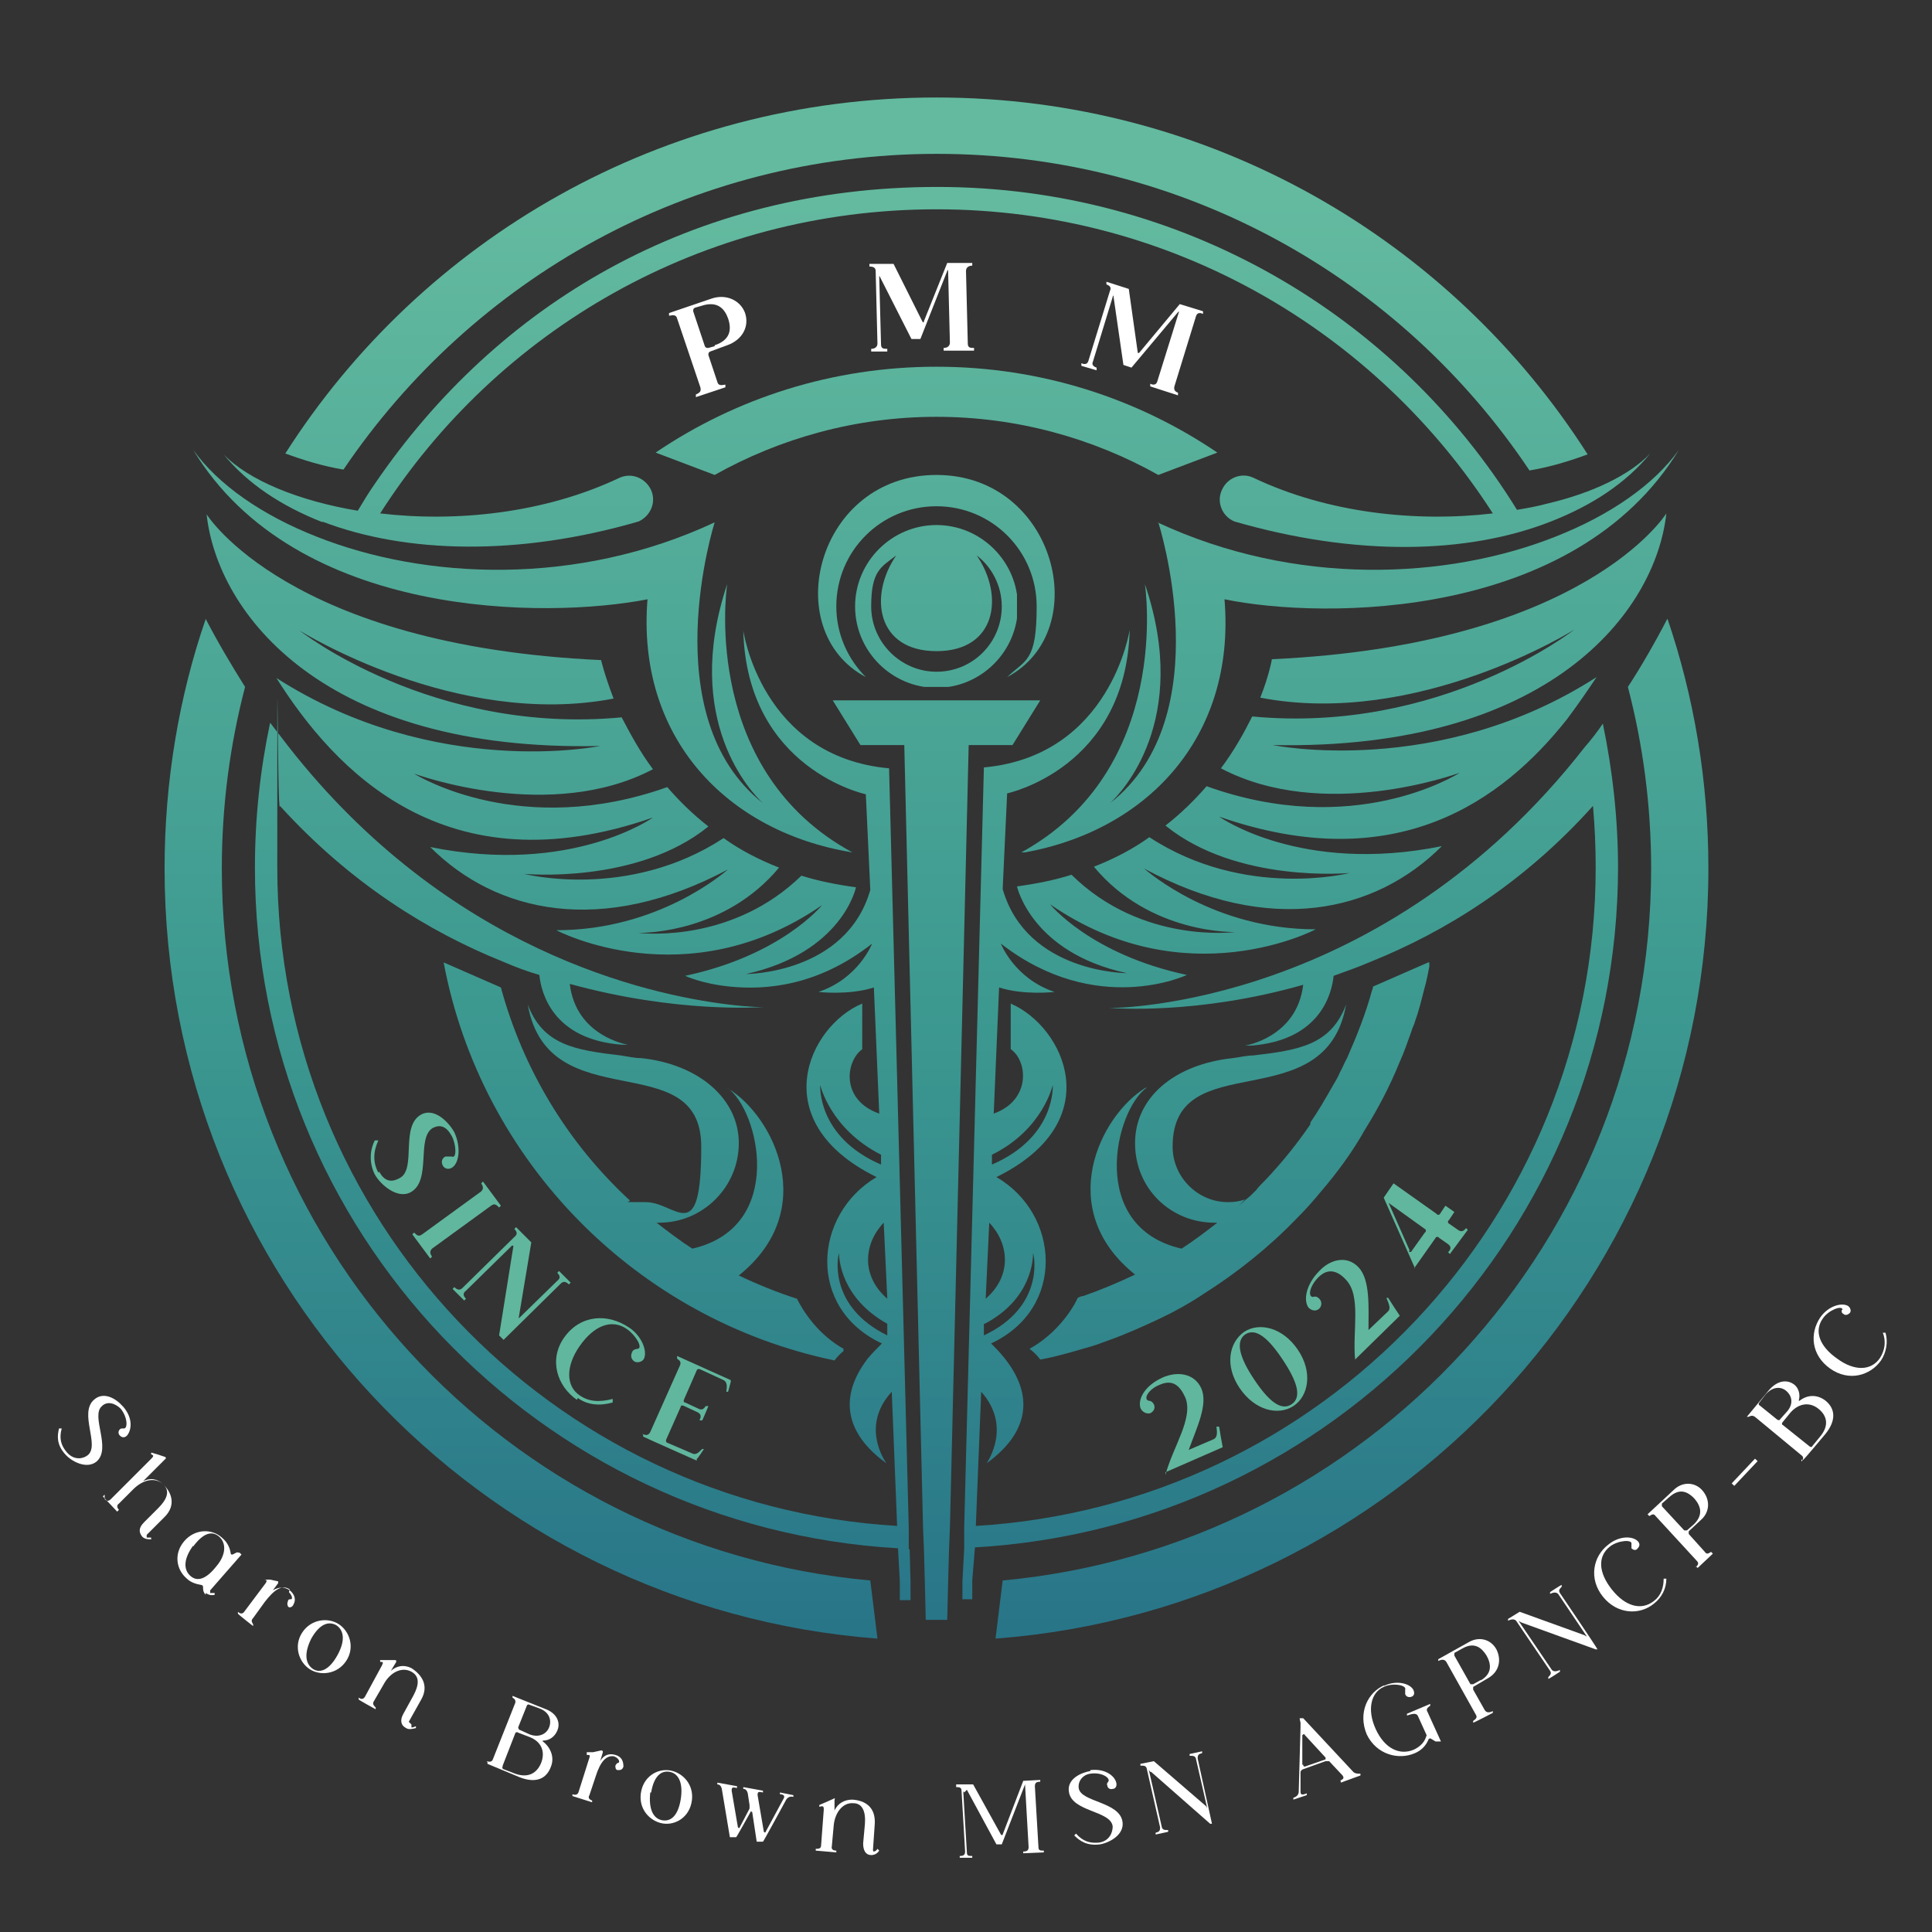
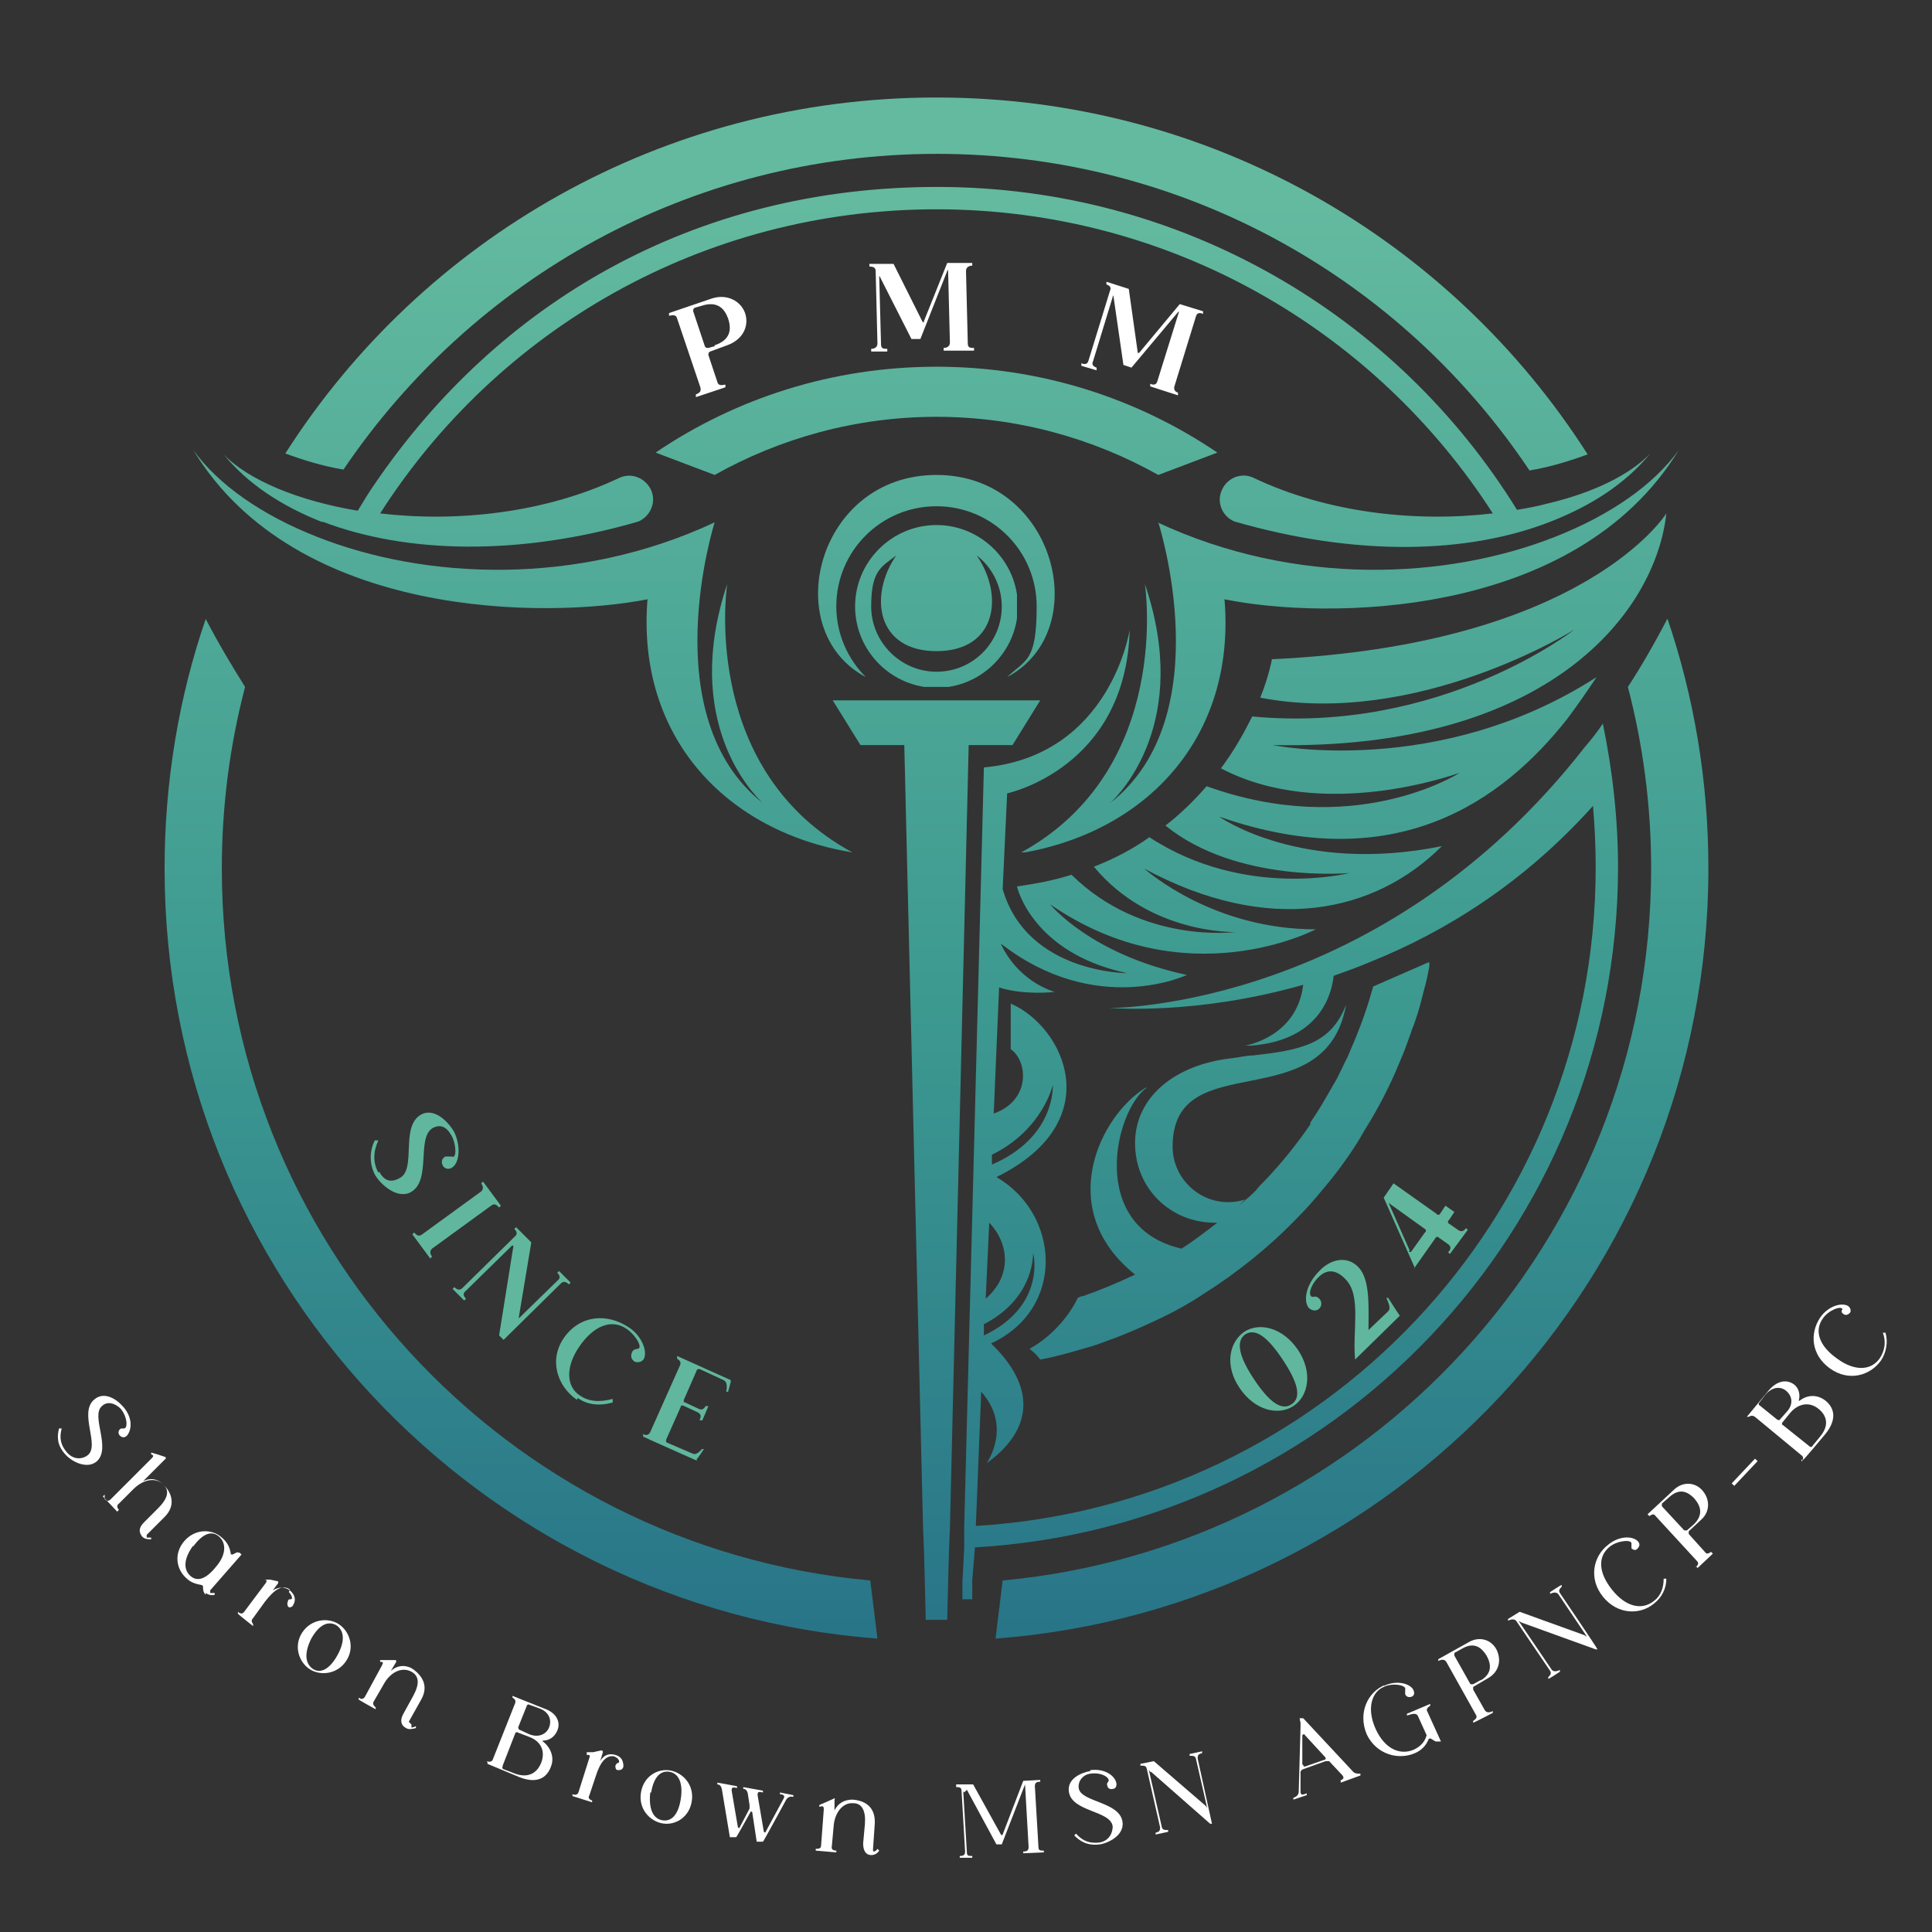
<svg xmlns="http://www.w3.org/2000/svg" xmlns:xlink="http://www.w3.org/1999/xlink" viewBox="0 0 216 216">
  <rect x="0" y="0" width="216" height="216" fill="#333333" stroke="none" />
  <defs>
    <style>      .cls-1 {        fill: none;      }      .cls-2 {        fill: #60b79d;      }      .cls-3 {        fill: url(#linear-gradient-8);      }      .cls-4 {        fill: url(#linear-gradient-7);      }      .cls-5 {        fill: url(#linear-gradient-5);      }      .cls-6 {        fill: url(#linear-gradient-6);      }      .cls-7 {        fill: url(#linear-gradient-9);      }      .cls-8 {        fill: url(#linear-gradient-4);      }      .cls-9 {        fill: url(#linear-gradient-3);      }      .cls-10 {        fill: url(#linear-gradient-2);      }      .cls-11 {        fill: url(#linear-gradient);      }      .cls-12 {        clip-path: url(#clippath-11);      }      .cls-13 {        clip-path: url(#clippath-10);      }      .cls-14 {        clip-path: url(#clippath-13);      }      .cls-15 {        clip-path: url(#clippath-12);      }      .cls-16 {        clip-path: url(#clippath-1);      }      .cls-17 {        clip-path: url(#clippath-3);      }      .cls-18 {        clip-path: url(#clippath-4);      }      .cls-19 {        clip-path: url(#clippath-2);      }      .cls-20 {        clip-path: url(#clippath-7);      }      .cls-21 {        clip-path: url(#clippath-6);      }      .cls-22 {        clip-path: url(#clippath-9);      }      .cls-23 {        clip-path: url(#clippath-8);      }      .cls-24 {        clip-path: url(#clippath-5);      }      .cls-25 {        fill: #fff;      }      .cls-26 {        fill: url(#linear-gradient-10);      }      .cls-27 {        fill: url(#linear-gradient-11);      }      .cls-28 {        fill: url(#linear-gradient-12);      }      .cls-29 {        fill: url(#linear-gradient-13);      }      .cls-30 {        fill: url(#linear-gradient-14);      }      .cls-31 {        clip-path: url(#clippath);      }    </style>
    <clipPath id="clippath">
-       <path class="cls-1" d="M93.8,140.1c0,.6.2,5,5.4,7.9v1.3c-6.5-3.2-5.6-8.6-5.4-9.2ZM98.8,136.7l.4,8.5c-3-2.6-2.6-6.2-.4-8.5ZM91.7,121.3s1.1,4.9,6.8,7.8v1.1c-7.2-3.1-6.8-8.9-6.8-8.9ZM101.6,173.2v-2.4c0,0-2.2-84.9-2.2-84.9-14.3-1.3-16.3-15.4-16.3-15.4.4,15.5,13.7,18.3,13.7,18.3l.3,6.4.2,4.3c-2.7,9.4-13.9,9.4-13.9,9.4,10.8-2.4,12.3-9.7,12.3-9.7-2.2-.3-4.2-.7-6.1-1.3-7.6,7.4-17.3,6.5-18.2,6.4.9,0,9.7-.1,15.7-7.3-2.3-.9-4.4-2-6.2-3.3-10.7,7-22.3,4-22.3,4,0,0,12.6,1.2,20.6-5.3-1.8-1.4-3.3-2.9-4.6-4.4-16.3,5.8-27.8-1.2-28.3-1.5.6.2,15.3,5.5,26.7-.5-1.5-2-2.6-4.1-3.5-5.8-21.2,2-36-9.7-36-9.7,0,0,17.5,11,35.1,7.6-1-2.6-1.4-4.3-1.4-4.3-35-1.6-44.1-16.3-44.1-16.3,1.2,11.1,13.1,26.6,44,25.9,0,0-18.4,3.8-36.2-7.6,6.5,10.3,18.9,23.7,42.1,15.6,0,0-9.1,6.5-24.9,3.3,7.4,7.4,19.2,10,33.3,2.5-.5.4-7.8,6.8-19.2,6.8,0,0,14.5,7.7,29.7-2.8,0,0-4.5,5.6-15.3,7.9,0,0,1.9.9,5,1.2,3.9.4,9.8,0,15.9-4.8,0,0-1.5,3.9-6,5.4,0,0,3.4.4,6.2-.5l.6,14.1c-4.3-1.5-3.8-5.8-1.9-7.2v-5.1c-6,2.5-11,13.2,1.6,19.4-7.1,4.2-7.8,14.7.6,18.6-.6.6-1.1,1.1-1.6,1.7-3.2,4.2-2.6,8.3,2.1,11.7-.2-.3-2.9-4.2.6-8l.6,15c-38.7-2.3-69.3-34.4-69.3-73.6s0-4.7.3-6.9c7.9,8.7,16.7,14.1,24.9,17.4,1.4.6,2.7,1.1,4.1,1.5.2,2,1.5,7.2,9.2,7.8.2,0,.5,0,.7,0,0,0-5.8-.9-6.5-6.8,12,3.3,21.2,2.6,21.7,2.6-.2,0-1.6,0-4-.3-9-1.1-31.3-6-49.2-28.9-.7-.9-1.3-1.7-2-2.6-1.1,5.2-1.7,10.6-1.7,16.2,0,40.6,31.8,73.8,71.9,76.1l.2,3.7v2.1h1.2v-2c0,0-.1-3.7-.1-3.7Z" />
-     </clipPath>
+       </clipPath>
    <linearGradient id="linear-gradient" x1="-232.2" y1="325.6" x2="-232.2" y2="426" gradientTransform="translate(469.3 -563.7) scale(1.8)" gradientUnits="userSpaceOnUse">
      <stop offset="0" stop-color="#63ba9f" />
      <stop offset=".5" stop-color="#3c9990" />
      <stop offset="1" stop-color="#226a86" />
    </linearGradient>
    <clipPath id="clippath-1">
      <path class="cls-1" d="M186.4,69.2c-1.4,2.7-2.9,5.3-4.4,7.6,1.7,6.5,2.6,13.3,2.6,20.3,0,41.6-31.8,75.8-72.5,79.6l-.8,6.5c44.6-3.4,79.7-40.6,79.7-86.1,0-9.8-1.6-19.2-4.6-28Z" />
    </clipPath>
    <linearGradient id="linear-gradient-2" x1="-181.5" y1="325.6" x2="-181.5" y2="426" xlink:href="#linear-gradient" />
    <clipPath id="clippath-2">
      <path class="cls-1" d="M110.1,148c5.3-2.8,5.4-7.3,5.4-7.9.2.6,1.1,6.1-5.5,9.2v-1.3ZM110.6,136.7c2.2,2.3,2.6,5.9-.4,8.5l.4-8.5ZM110.9,129.1c5.7-2.8,6.8-7.8,6.8-7.8,0,0,.4,5.8-6.8,8.9v-1.1ZM180.9,97.1c0-5.5-.6-10.9-1.7-16.2-.6.9-1.3,1.8-2,2.6-22.6,29-52.3,29.2-53.2,29.2.5,0,9.8.8,21.7-2.6-.7,5.9-6.5,6.8-6.5,6.8.2,0,.5,0,.7,0,7.7-.6,9-5.8,9.2-7.8,1.4-.5,2.8-1,4.2-1.6h0c8.2-3.3,17-8.7,24.8-17.4.2,2.3.3,4.6.3,6.9,0,39.3-30.7,71.3-69.3,73.6l.6-15c3.4,3.8.8,7.7.6,8,5.4-3.9,5.4-8.7.5-13.4,8.4-3.9,7.7-14.5.6-18.6,12.6-6.2,7.6-16.8,1.6-19.4v5.1c1.9,1.3,2.3,5.7-1.9,7.2l.6-14.1c2.8.9,6.2.5,6.2.5-4.5-1.5-6-5.4-6-5.4,10.7,8.3,20.8,3.5,20.8,3.5-10.8-2.3-15.3-7.9-15.3-7.9,15.2,10.5,29.7,2.8,29.7,2.8-11.4,0-18.7-6.4-19.2-6.8,14.1,7.6,25.9,4.9,33.3-2.5-15.8,3.2-24.9-3.3-24.9-3.3,19.8,6.9,31.7-1.8,38.9-10.9,1.2-1.6,2.3-3.2,3.3-4.7-17.7,11.4-36.2,7.6-36.2,7.6,30.9.6,42.8-14.9,44-25.9,0,0-9.1,14.7-44.1,16.3,0,0-.3,1.8-1.3,4.3,17.6,3.4,35.1-7.6,35.1-7.6,0,0-14.9,11.7-36,9.7-.9,1.8-2,3.8-3.5,5.8,11.4,6,26.1.7,26.7.5-.5.3-11.9,7.4-28.3,1.5-1.3,1.5-2.8,3-4.6,4.4,8,6.5,20.6,5.3,20.6,5.3,0,0-11.7,3-22.4-4-1.8,1.3-3.9,2.4-6.2,3.3,6.3,7.6,15.8,7.3,15.8,7.3,0,0-10.4,1.4-18.3-6.4-1.9.6-3.9,1-6.1,1.3,0,0,1.6,7.4,12.3,9.7,0,0-11.2,0-13.9-9.4l.2-4.3.3-6.4s13.3-2.8,13.7-18.3c0,0-2.1,14.1-16.3,15.4l-2.2,84.9v2.4c0,0-.2,3.7-.2,3.7v2c0,0,1.1,0,1.1,0v-2.1c0,0,.3-3.7.3-3.7,40.1-2.3,71.9-35.5,71.9-76.1Z" />
    </clipPath>
    <linearGradient id="linear-gradient-3" x1="-183.9" x2="-183.9" y2="426" xlink:href="#linear-gradient" />
    <clipPath id="clippath-3">
      <path class="cls-1" d="M129.5,58.4s7,21.7-5.4,31.4c1.2-1.1,9.1-9.2,3.9-24.5,0,0,3.2,20.8-14,30.1,14.1-2.3,24.2-12.9,22.9-28.4,11.2,2.3,39.2,2.3,50.8-16.7-2.8,3.9-7.7,7.3-13.8,9.7-12.1,4.8-29.1,5.6-44.5-1.6Z" />
    </clipPath>
    <linearGradient id="linear-gradient-4" x1="-181.7" y1="325.6" x2="-181.7" y2="426" xlink:href="#linear-gradient" />
    <clipPath id="clippath-4">
      <path class="cls-1" d="M104.7,17.2c27.7,0,52,14,66.3,35.4,2.4-.4,4.6-1.1,6.5-1.8-15.3-24-42.2-39.9-72.8-39.9S47.2,26.7,31.9,50.7c1.9.7,4.1,1.4,6.5,1.8,14.4-21.3,38.7-35.3,66.4-35.3Z" />
    </clipPath>
    <linearGradient id="linear-gradient-5" x1="-208.1" x2="-208.1" y2="426" xlink:href="#linear-gradient" />
    <clipPath id="clippath-5">
      <path class="cls-1" d="M136.1,50.6c-9-6.1-19.8-9.6-31.4-9.6s-22.4,3.5-31.4,9.6l6.6,2.5c7.3-4.1,15.8-6.5,24.8-6.5s17.5,2.4,24.8,6.5l6.6-2.5Z" />
    </clipPath>
    <linearGradient id="linear-gradient-6" x1="-208.1" y1="325.6" x2="-208.1" y2="426" xlink:href="#linear-gradient" />
    <clipPath id="clippath-6">
      <path class="cls-1" d="M128.1,121.6c-5.1,3.1-10.3,13.6-1.2,20.9,0,0,0,0,0,0-1.9.9-3.8,1.7-5.8,2.4-.2,0-.4.1-.6.2-.7,1.5-2.5,4.1-5.4,5.7,0,0,.7.5,1.2,1.2,1.7-.3,3.4-.8,5.1-1.3.8-.2,1.6-.5,2.4-.8,2-.7,4-1.6,5.9-2.5,1.7-.8,3.3-1.7,4.8-2.7,3.8-2.4,7.3-5.2,10.4-8.4,1-1,1.9-2,2.8-3.1,1.8-2.1,3.5-4.4,4.9-6.9,1.5-2.4,2.8-4.9,3.9-7.6.5-1.1.9-2.3,1.3-3.4.1-.4.3-.7.4-1.1.4-1.1.7-2.3,1-3.5.3-1,.5-2.1.7-3.2l-6.4,2.8h0c0,.1,0,.2-.1.4-.7,2.6-1.7,5.1-2.8,7.6-.3.5-.5,1.1-.8,1.6-.2.5-.5,1-.8,1.5-.8,1.4-1.6,2.8-2.5,4.1,0,0,0,0,0,.2-1.5,2.2-3.2,4.3-5,6.2-.4.4-.8.8-1.1,1.2-.4.4-.7.7-1.1,1-.3.3-.6.5-.9.8.3-.3.5-.5.8-.8-.6.2-1.2.3-1.9.3-3.4,0-6.2-2.8-6.2-6.2,0-11.5,17.1-2.9,19.4-15.9-1.7,4.5-5.2,5.1-10.4,5.7-.7,0-1.5.2-2.3.3-6.5.7-10.9,4.4-10.9,9.5s4,8.9,8.9,8.9.2,0,.3,0c-1.3,1-2.6,2-4,2.9-10.5-2.4-7.5-15.4-3.9-18Z" />
    </clipPath>
    <linearGradient id="linear-gradient-7" x1="-189.4" y1="325.6" x2="-189.4" y2="426" xlink:href="#linear-gradient" />
    <clipPath id="clippath-7">
      <polygon class="cls-1" points="96.2 83.3 101.1 83.3 103.2 170.9 103.3 173.3 103.4 177 103.5 181.1 105.9 181.1 106 177 106.1 173.3 106.2 170.9 108.3 83.3 113.2 83.3 116.3 78.3 93.1 78.3 96.2 83.3" />
    </clipPath>
    <linearGradient id="linear-gradient-8" x1="-208.1" x2="-208.1" y2="426" xlink:href="#linear-gradient" />
    <clipPath id="clippath-8">
      <path class="cls-1" d="M104.7,53.1c-13.4,0-17.7,17.4-7.9,22.6-2-2-3.3-4.8-3.3-7.9,0-6.2,5-11.2,11.2-11.2s11.2,5,11.2,11.2-1.2,5.9-3.3,7.9c9.8-5.2,5.4-22.6-7.9-22.6Z" />
    </clipPath>
    <linearGradient id="linear-gradient-9" x1="-208.1" y1="325.6" x2="-208.1" y2="426" xlink:href="#linear-gradient" />
    <clipPath id="clippath-9">
      <path class="cls-1" d="M104.7,75.1c-4,0-7.3-3.3-7.3-7.3s1.1-4.4,2.8-5.7c-3.1,4.5-2.2,10.7,4.5,10.7s7.6-6.2,4.5-10.7c1.7,1.3,2.8,3.4,2.8,5.7,0,4-3.2,7.3-7.3,7.3ZM104.7,58.7c-5,0-9.1,4.1-9.1,9.1s4.1,9.1,9.1,9.1,9.1-4.1,9.1-9.1-4.1-9.1-9.1-9.1Z" />
    </clipPath>
    <linearGradient id="linear-gradient-10" x1="-208.1" y1="325.6" x2="-208.1" y2="426" xlink:href="#linear-gradient" />
    <clipPath id="clippath-10">
      <path class="cls-1" d="M24.8,97.1c0-7,.9-13.8,2.6-20.3-1.5-2.4-3-4.9-4.4-7.6-3,8.7-4.6,18.2-4.6,27.9,0,45.5,35.1,82.7,79.7,86.1l-.8-6.5c-40.7-3.7-72.5-37.9-72.5-79.6Z" />
    </clipPath>
    <linearGradient id="linear-gradient-11" x1="-234.6" y1="325.6" x2="-234.6" y2="426" xlink:href="#linear-gradient" />
    <clipPath id="clippath-11">
      <path class="cls-1" d="M72.4,66.9c-1.3,15.5,8.8,26.1,22.9,28.4-16.6-9-14.2-28.7-14-30-5.1,15.3,2.8,23.4,4,24.5-12.3-9.7-5.4-31.4-5.4-31.4-15.4,7.2-32.4,6.4-44.5,1.6-6.1-2.4-11-5.8-13.8-9.7,11.5,19,39.6,18.9,50.8,16.7Z" />
    </clipPath>
    <linearGradient id="linear-gradient-12" x1="-234.4" y1="325.6" x2="-234.4" y2="426" xlink:href="#linear-gradient" />
    <clipPath id="clippath-12">
      <path class="cls-1" d="M81.3,121.6c3.6,2.5,6.6,15.6-3.9,18-1.4-.9-2.7-1.9-4-2.9,0,0,.2,0,.3,0,4.9,0,8.9-4,8.9-8.9s-4.4-8.8-10.9-9.5c-.8,0-1.6-.2-2.3-.3-5.2-.6-8.7-1.2-10.4-5.7,2.3,13,19.4,4.4,19.4,15.9s-2.8,6.2-6.2,6.2-1.3,0-1.9-.3c-6.8-6.3-11.8-14.5-14.3-23.7l-6.4-2.8c4.2,22.3,21.6,39.9,43.7,44.5.5-.7,1.2-1.2,1.2-1.2-3-1.6-4.7-4.3-5.4-5.7-2.2-.7-4.4-1.6-6.5-2.6,9.1-7.3,3.9-17.8-1.2-20.9Z" />
    </clipPath>
    <linearGradient id="linear-gradient-13" x1="-226.7" x2="-226.7" y2="426" xlink:href="#linear-gradient" />
    <clipPath id="clippath-13">
      <path class="cls-1" d="M36,58.3c9.4,3.6,22,3.9,35.4,0,1.3-.6,2-2.1,1.4-3.5-.6-1.3-2.1-2-3.5-1.4-8.4,4-18.3,5-26.8,4,13.1-20.5,36-34,62.2-34s49.1,13.6,62.2,34c-8.5,1-18.4,0-26.8-4-1.3-.6-2.9,0-3.5,1.4-.6,1.3,0,2.9,1.4,3.5,13.5,3.9,26,3.7,35.4,0,4.6-1.8,8.4-4.3,11.1-7.6-2.3,2.4-6.4,4.4-11.5,5.6-1.1.3-2.2.5-3.4.7-13.4-21.7-37.4-36.1-64.8-36.1s-49.2,13.1-62.9,33.2c-.7,1-1.3,2-1.9,3-6.6-1.1-12.2-3.4-15-6.3,2.7,3.3,6.5,5.8,11.1,7.6Z" />
    </clipPath>
    <linearGradient id="linear-gradient-14" x1="-208.1" x2="-208.1" y2="426" xlink:href="#linear-gradient" />
  </defs>
  <g>
    <g id="Layer_1">
      <g class="cls-31">
        <rect class="cls-11" x="23" y="57.4" width="78.8" height="121.6" />
      </g>
      <g class="cls-16">
        <rect class="cls-10" x="111.3" y="69.2" width="79.7" height="114" />
      </g>
      <g class="cls-19">
        <rect class="cls-9" x="107.6" y="57.4" width="78.8" height="121.6" />
      </g>
      <g class="cls-17">
        <rect class="cls-8" x="114.1" y="50.3" width="73.7" height="45" />
      </g>
      <g class="cls-18">
        <rect class="cls-5" x="31.9" y="10.8" width="145.6" height="41.8" />
      </g>
      <g class="cls-24">
        <rect class="cls-6" x="73.3" y="41" width="62.8" height="12.1" />
      </g>
      <g class="cls-21">
        <rect class="cls-4" x="115" y="107.6" width="44.8" height="44.5" />
      </g>
      <g class="cls-20">
        <rect class="cls-3" x="93.1" y="78.3" width="23.2" height="102.8" />
      </g>
      <g class="cls-23">
        <rect class="cls-7" x="87" y="53.1" width="35.4" height="22.6" />
      </g>
      <g class="cls-22">
        <rect class="cls-26" x="95.6" y="58.7" width="18.1" height="18.1" />
      </g>
      <g class="cls-13">
        <rect class="cls-27" x="18.4" y="69.2" width="79.7" height="114" />
      </g>
      <g class="cls-12">
        <rect class="cls-28" x="21.6" y="50.3" width="73.7" height="45" />
      </g>
      <g class="cls-15">
-         <rect class="cls-29" x="49.5" y="107.6" width="44.8" height="44.5" />
-       </g>
+         </g>
      <g class="cls-14">
        <rect class="cls-30" x="24.9" y="20.9" width="159.6" height="41.3" />
      </g>
      <path class="cls-25" d="M13.7,157.2c-.7-.8-2.1-1.7-3.2-.7-1.7,1.5.7,5.1-.7,6.2-.5.4-1.5.6-2.3-.3-.7-.8-.9-1.6-.6-2.7h-.3c-.2.8-.3,1.8.7,2.9.7.8,2.4,1.7,3.5.8,1.7-1.5-.7-5.1.6-6.2.6-.6,1.5-.3,2.1.3.8,1,.8,2.3.3,2.2-.2,0-.3,0-.4.1-.2.2-.2.5,0,.7.2.2.5.3.8,0,.5-.6.7-1.9-.4-3.2Z" />
      <path class="cls-25" d="M11.7,167.1l-.2.2,1.6,1.7.2-.2c-.2-.2-.3-.5,0-.7l1.6-1.6c1.1-1.1,2.5-1.4,3.4-.5.7.7.4,1.6-.6,2.6l-1.6,1.6c-.6.6-.6,1.1-.2,1.6.3.3.7.3,1,.3v-.2c-.2,0-.4,0-.5,0,0,0,0-.2,0-.3l2-2c1.3-1.3.8-2.7-.1-3.6-.7-.7-1.5-.8-2.3-.4-.1,0-.1,0,0,0l2.5-2.5c.1,0,0-.2,0-.2l-.9-.3-.7-.2v.2c.3.1.3.2,0,.5l-4.5,4.5c-.3.3-.5.2-.7,0Z" />
      <path class="cls-25" d="M21.6,172.9c1.1-1.5,2.1-1.8,2.9-1.1.8.7.8,2-.3,3.3-1.1,1.4-2.1,1.8-2.9,1.1-.8-.7-.8-1.9.3-3.4ZM23,178.1c.3.2.6.3,1,.2v-.2c-.3,0-.4,0-.5,0,0,0,0-.2,0-.3l3.5-4-.2-.2c-.1,0-.3-.1-.4,0l-.4.2c-.1,0-.2,0-.2-.1-.1-.7-.4-1.3-1-1.8-1.1-1-3-1-4.2.4-1.2,1.4-.9,3.2.3,4.2.4.4,1,.6,1.6.7.1,0,.2.1.2.2,0,.3,0,.6.3.9Z" />
      <path class="cls-25" d="M32.3,178c.3.3.5.8.2.8-.1,0-.3,0-.3.2-.1.2-.1.4,0,.6s.5.1.6-.2c.3-.5.2-1.1-.4-1.6-.6-.4-1.2-.4-1.9,0l.6-.8c0-.1,0-.2,0-.2l-.9-.2h-.7c0-.1,0,0,0,0,.3,0,.4.1.2.4l-2.4,3.2c-.2.3-.5.2-.7,0v.2c-.1,0,1.7,1.4,1.7,1.4v-.2c-.1-.2-.3-.4,0-.7l1.3-1.8c1-1.3,1.9-2,2.8-1.4Z" />
      <path class="cls-25" d="M34.8,183.2c.9-1.6,1.9-2,2.8-1.5.9.6,1,1.8.1,3.4-.9,1.6-1.9,2-2.7,1.5-.9-.6-1-1.8-.2-3.4ZM34.6,186.6c1.2.8,3.1.6,4.1-.9,1-1.5.4-3.3-.8-4.1-1.2-.8-3.1-.6-4.1.9-1,1.5-.4,3.3.8,4.1Z" />
      <path class="cls-25" d="M45.7,192.5l1.4-2.5c.9-1.6,0-2.8-1.1-3.5-.8-.4-1.6-.3-2.3.3-.1,0-.1,0,0,0l.6-1c0-.1,0-.2-.1-.2h-1s-.7,0-.7,0v.2c.3,0,.4,0,.2.4l-1.9,3.5c-.2.3-.4.3-.7.1v.2c-.1,0,1.9,1.1,1.9,1.1v-.2c-.2-.2-.4-.4-.2-.7l1.1-1.9c.7-1.3,2-2,3.1-1.4.9.5.9,1.4.2,2.7l-1.1,2c-.4.7-.3,1.3.3,1.6.3.2.7.1,1.1,0v-.2c-.3.1-.5.2-.5.1,0,0,0-.2,0-.3Z" />
      <path class="cls-25" d="M57.9,193.2l1-2.5c0-.1.2-.2.3-.1l1.1.4c1.1.4,1.4,1.3,1.1,2.1-.3.8-1.2,1.2-2.2.8l-1.1-.5c-.1,0-.2-.2-.1-.3ZM56.2,197.4l1.4-3.6c0-.1.2-.2.3-.1l1.3.5c1.3.5,1.8,1.6,1.3,2.9-.5,1.2-1.5,1.7-2.9,1.2l-1.3-.5c-.1,0-.2-.2-.1-.3ZM54.5,197v.2c0,0,3.6,1.5,3.6,1.5,1.8.7,3,.2,3.5-1.2.4-1,0-2.1-.9-2.8-.1,0,0-.1,0-.1.7,0,1.3-.4,1.6-1.1.4-.9,0-2-1.5-2.5l-3.5-1.4v.2c.2.1.4.3.3.6l-2.5,6.3c-.1.3-.4.3-.7.2Z" />
      <path class="cls-25" d="M68.7,196.4c.4.1.7.6.4.7-.1,0-.2.1-.3.3,0,.2,0,.5.3.5.2,0,.5,0,.6-.4,0-.6-.2-1.1-.9-1.3-.7-.2-1.3,0-1.7.7l.3-1c0-.1,0-.2-.2-.2l-.9.2h-.7c0,0,0,.3,0,.3.3,0,.4,0,.3.3l-1.2,3.8c-.1.4-.4.4-.7.3v.2c0,0,2.2.7,2.2.7v-.2c-.3-.1-.5-.3-.3-.6l.7-2.1c.5-1.6,1.2-2.5,2.2-2.2Z" />
      <path class="cls-25" d="M72.8,200.4c.3-1.8,1.1-2.5,2.1-2.3,1,.2,1.5,1.3,1.2,3.1-.3,1.8-1.1,2.5-2.1,2.3-1-.2-1.5-1.3-1.3-3.1ZM73.8,203.8c1.4.4,3.1-.4,3.5-2.2.4-1.8-.7-3.2-2.1-3.6-1.4-.4-3.1.4-3.5,2.2-.4,1.8.7,3.2,2.1,3.6Z" />
      <path class="cls-25" d="M83.6,200.5l.2,1.3c0,.1,0,.3,0,.4l-1.1,2.1c0,.1-.1.1-.2,0l-.7-4.1c0-.4.1-.4.6-.3v-.2s-2.2-.4-2.2-.4v.2c.2,0,.4.1.5.5l.9,5.4h.7c0,.1,1.6-2.8,1.6-2.8,0-.1.1-.1.2,0l.5,3.3h.7c0,.1,2.6-4.7,2.6-4.7.2-.3.5-.4.8-.3v-.2s-1.5-.3-1.5-.3v.2c.4,0,.6.2.4.5l-2,3.7c0,.1-.1.1-.2,0l-.7-4.1c0-.4.1-.4.6-.3v-.2s-2.2-.4-2.2-.4v.2c.2,0,.4.1.5.5Z" />
      <path class="cls-25" d="M97.6,206.8l.2-2.9c.1-1.9-1.1-2.6-2.5-2.7-.9,0-1.6.4-2,1.2,0,.1-.1.1,0,0v-1.2c.1-.1,0-.2-.1-.1l-.9.4-.7.3v.2c.4-.1.5-.1.5.3l-.3,4c0,.4-.3.4-.6.4v.2s2.3.2,2.3.2v-.2c-.3,0-.6-.1-.5-.5l.2-2.2c.1-1.5,1-2.7,2.2-2.6,1,0,1.4.9,1.3,2.3l-.2,2.2c0,.8.3,1.3.9,1.3.4,0,.7-.2.9-.5l-.2-.2c-.1.2-.3.3-.4.3-.1,0-.1-.1-.1-.3Z" />
      <path class="cls-25" d="M108.1,200.1l3.3,6.1h.6s2.6-6.7,2.6-6.7c0-.1,0-.1,0,0l.4,7c0,.4-.2.5-.6.5v.2s2.3-.1,2.3-.1v-.2c-.4,0-.6,0-.6-.4l-.4-6.8c0-.4.2-.5.6-.5v-.2s-1.9.1-1.9.1l-2.3,6c0,.1-.1.1-.2,0l-3.1-5.6h-1.9c0,.1,0,.3,0,.3.3,0,.6,0,.6.4l.4,6.8c0,.4-.2.5-.6.5v.2s1.4,0,1.4,0v-.2c-.4,0-.6,0-.6-.4l-.4-6.7c0-.1,0-.2.1,0Z" />
      <path class="cls-25" d="M121.9,198c-1.1.2-2.6.9-2.4,2.3.3,2.3,4.7,2.1,4.9,3.9,0,.6-.3,1.6-1.5,1.8-1,.1-1.8-.1-2.6-1l-.2.2c.6.6,1.4,1.2,2.9,1,1.1-.2,2.7-1.1,2.5-2.5-.3-2.3-4.7-2.2-4.9-3.8-.1-.8.5-1.5,1.3-1.6,1.3-.2,2.3.5,2,.9-.1.1-.2.3-.1.4,0,.3.3.5.6.4.3,0,.5-.3.4-.7-.2-.8-1.3-1.6-2.9-1.4Z" />
      <path class="cls-25" d="M128.7,198.1l6.6,5.8h.2c0,0-1.6-7.3-1.6-7.3,0-.4.1-.5.5-.6v-.2c0,0-1.4.3-1.4.3v.2c.4,0,.6,0,.7.3l1.3,5.7c0-.1-.1-.3-.2-.4l-5.8-5-1.5.3v.2c.4,0,.6,0,.7.3l1.5,6.6c0,.4-.1.5-.5.6v.2c0,0,1.4-.3,1.4-.3v-.2c-.4,0-.6,0-.7-.3l-1.5-6.6c0,.1.1.3.2.4Z" />
      <path class="cls-25" d="M145.6,197.3v-3.3c.1-.1.2-.2.3,0l2.3,2.5c0,.1,0,.2,0,.2l-2.3.8c-.1,0-.2,0-.2-.2ZM149.9,199.1v.2c0,0,2.2-.8,2.2-.8v-.2c-.3,0-.6,0-.8-.2l-5.6-6h-.4c0,.1.1.5.1.5,0,.1,0,.3,0,.5l-.2,7.2c0,.4-.3.6-.6.7v.2c0,0,1.5-.5,1.5-.5v-.2c-.5.2-.7.2-.7-.2v-2.2c0-.1.2-.3.3-.3l2.5-.9c.1,0,.3,0,.4,0l1.5,1.6c.2.3.1.4-.3.6Z" />
      <path class="cls-25" d="M154.8,188.4c-1.9.8-3,3.1-2,5.5,1.1,2.3,3.6,2.9,5.4,2.1.7-.3,1.2-.8,1.5-1.5,0-.1.2-.2.3-.1l.5.3c.1,0,.3,0,.4,0h.2c0,0-1.5-3.3-1.5-3.3-.2-.3,0-.5.3-.7v-.2c0,0-2.6,1.1-2.6,1.1v.2c.6-.2,1-.3,1.2,0l1,2.2c-.2.7-.6,1.2-1.4,1.6-1.6.7-3.3-.1-4.3-2.3-1-2.2-.5-4.1.9-4.7,1-.5,2.6-.2,2.4.3,0,.1,0,.3,0,.5.1.3.4.4.7.3.3-.1.4-.4.2-.8-.4-.7-1.9-1.1-3.3-.4Z" />
      <path class="cls-25" d="M164.7,192.4v.2c.1,0,2.2-1.1,2.2-1.1v-.2c-.4.2-.7.2-.9-.1l-1.3-2.3c0-.1,0-.3,0-.3l1.7-1c1.2-.7,1.5-2,.9-3.2-.6-1.1-1.9-1.5-3.1-.8l-3.4,1.9v.2c.4-.2.7-.2.9.1l3.3,5.9c.2.3,0,.5-.3.7ZM165.6,187.8l-.9.5c-.1,0-.3,0-.3,0l-1.8-3.2c0-.1,0-.3,0-.3l.9-.5c1.4-.8,2.2,0,2.7.8.5.9.7,2-.7,2.8Z" />
      <path class="cls-25" d="M170.1,181.4l8.3,3h.2c0-.1-4.2-6.3-4.2-6.3-.2-.3,0-.5.2-.7v-.2c-.1,0-1.3.8-1.3.8v.2c.4-.2.7-.2.9,0l3.3,4.9c0-.1-.2-.2-.4-.3l-7.2-2.6-1.3.8v.2c.4-.2.7-.2.9,0l3.8,5.6c.2.3,0,.5-.2.7v.2c.1,0,1.3-.8,1.3-.8v-.2c-.4.2-.7.2-.9,0l-3.8-5.6c0,.1.2.2.4.3Z" />
      <path class="cls-25" d="M182.4,172.7c0,.2,0,.3,0,.4.2.2.5.3.7,0,.2-.2.3-.5,0-.8-.6-.6-2.1-.6-3.3.4-1.7,1.3-2.2,3.8-.6,5.8,1.6,2,4.1,2.1,5.7.8.9-.7,1.4-1.7,1.4-2.8h-.3c0,1-.3,1.9-1.1,2.5-1.4,1.1-3.2.6-4.7-1.3-1.5-1.9-1.6-3.7-.2-4.8.9-.7,2.5-.8,2.4-.3Z" />
      <path class="cls-25" d="M189.6,175.1l.2.2,1.7-1.6-.2-.2c-.3.2-.5.3-.7,0l-1.8-2c0-.1,0-.2,0-.3l1.4-1.3c1-.9,1-2.3.1-3.3-.8-.9-2.2-1-3.2,0l-2.9,2.7.2.2c.3-.2.5-.3.7,0l4.6,5c.3.3.1.5-.1.7ZM189.4,170.4l-.8.7c-.1,0-.2,0-.3,0l-2.5-2.7c0-.1,0-.2,0-.3l.8-.7c1.2-1.1,2.1-.6,2.8.1.7.8,1.1,1.8,0,2.9Z" />
      <rect class="cls-25" x="193.1" y="164.3" width="3.8" height=".4" transform="translate(-58.4 193.7) rotate(-46.7)" />
      <path class="cls-25" d="M198.8,158.8l-2.1-1.7c-.1,0-.1-.2,0-.3l.7-.9c.8-.9,1.7-.9,2.3-.4.7.6.8,1.5.1,2.3l-.8.9c0,.1-.2.1-.3,0ZM202.3,161.7l-3-2.4c-.1,0-.1-.2,0-.3l.9-1.1c.9-1,2.1-1.2,3.1-.4,1,.8,1.2,1.9.2,3.1l-.9,1.1c0,.1-.2.1-.3,0ZM201.4,163.2h.2c0,.1,2.5-2.9,2.5-2.9,1.2-1.5,1.1-2.8,0-3.7-.9-.7-2-.7-2.9,0-.1,0-.2,0-.1,0,.2-.7,0-1.4-.5-1.8-.8-.6-1.9-.5-2.9.7l-2.4,2.9h.2c.2-.1.4-.2.7,0l5.2,4.3c.3.2.2.5,0,.7Z" />
      <path class="cls-25" d="M205.9,146.5c0,.2,0,.3.2.4.2.2.5.1.7-.1.2-.2.1-.6-.2-.8-.7-.4-2.2,0-3.1,1.3-1.2,1.8-1,4.2,1.1,5.7,2.1,1.5,4.5.8,5.7-.9.6-.9.8-2.1.5-3.1h-.3c.4,1,.2,2-.3,2.8-1,1.5-2.9,1.5-4.8.1-2-1.4-2.6-3.1-1.6-4.5.6-.9,2.1-1.5,2.2-1Z" />
      <path class="cls-25" d="M77.8,44.1v.3c0,0,3.3-1.1,3.3-1.1v-.3c-.5.1-.8.1-.9-.3l-1-3c0-.2,0-.3.2-.4l1.9-.7c1.7-.6,2.5-2.1,2-3.6-.5-1.4-2.1-2.2-3.8-1.6l-4.7,1.6v.3c.5-.1.8-.1.9.3l2.6,7.7c.1.4,0,.6-.5.8ZM79.9,38.7l-.7.2c-.2,0-.3,0-.4-.2l-1.3-3.9c0-.2,0-.3.2-.4l.7-.2c1.8-.6,2.6.3,3,1.4.4,1.2.3,2.4-1.5,3Z" />
      <path class="cls-25" d="M98.4,31l3.5,6.9h1s3-7.6,3-7.6c0-.2.1-.1.1,0l.2,8c0,.4-.3.6-.7.6v.3s3.4,0,3.4,0v-.3c-.4,0-.7,0-.7-.5l-.2-8.1c0-.4.3-.6.7-.6v-.3s-2.8,0-2.8,0l-2.6,6.5c0,.2-.1.2-.2,0l-3.2-6.4h-2.7c0,0,0,.3,0,.3.4,0,.7.1.7.5l.2,8.1c0,.4-.3.6-.7.6v.3s1.8,0,1.8,0v-.3c-.4,0-.7,0-.7-.5l-.2-7.5c0-.2,0-.2.1,0Z" />
      <path class="cls-25" d="M124.5,33.2l1.1,7.6.9.3,5.2-6.2c.1-.1.2,0,.1,0l-2.4,7.7c-.1.4-.4.5-.8.3v.3c0,0,3.1,1,3.1,1v-.3c-.3-.1-.5-.3-.4-.7l2.4-7.8c.1-.4.4-.5.8-.3v-.3c0,0-2.6-.8-2.6-.8l-4.5,5.4c-.1.1-.2.1-.2,0l-1-7.1-2.5-.8v.3c.3.1.6.3.4.7l-2.4,7.8c-.1.4-.4.5-.8.3v.3c0,0,1.7.5,1.7.5v-.3c-.3-.1-.6-.3-.4-.7l2.2-7.2c0-.2.1-.2.1,0Z" />
      <path class="cls-2" d="M42.3,131.1c-.6-1.1-.6-2.3,0-3.6h-.4c-.6,1.2-.6,2.6,0,3.8.6,1.1,2.5,2.8,4,2,2.4-1.3.6-6.1,2.5-7.2.8-.4,1.5-.2,2.1.9.5.9.6,2.6,0,2.3-.2,0-.5,0-.7,0-.4.2-.5.6-.3,1,.2.4.7.5,1.1.2.8-.6.9-2.4.2-3.9-.6-1.1-2.2-2.8-3.7-2-2.4,1.3-.5,6.1-2.4,7.1-.7.4-1.6.6-2.3-.7Z" />
      <path class="cls-2" d="M46.1,138l2,2.7.2-.2c-.2-.3-.3-.6,0-.9l6.6-4.8c.4-.3.6-.1.9.2l.2-.2-2-2.7-.2.2c.2.3.3.6,0,.9l-6.6,4.8c-.4.3-.6.1-.9-.2l-.2.2Z" />
      <path class="cls-2" d="M50.8,143.9l-.2.2,1.3,1.3.2-.2c-.3-.3-.4-.6,0-.9l5.1-5c.1-.1.2,0,.2,0l-1.6,10,.5.5,6.4-6.3c.3-.3.6-.2.9.1l.2-.2-1.3-1.3-.2.2c.3.3.4.6,0,.9l-4.2,4.1c-.1.1-.2,0-.1,0l1.4-8.4-1.7-1.7-.2.2c.3.3.4.6,0,.9l-5.8,5.7c-.3.3-.6.2-.9-.1Z" />
      <path class="cls-2" d="M64.6,156.3c1.1.8,2.5.9,3.9.5v-.4c-1.5.4-2.7.3-3.7-.4-1.5-1-1.6-3.2,0-5.5,1.6-2.3,3.6-3.1,5.3-1.9,1,.7,1.8,2.1,1.2,2.2-.2,0-.5.1-.6.3-.2.4-.2.8.2,1.1.3.2.9.1,1.1-.3.4-.9-.3-2.6-1.7-3.5-2.4-1.6-5.4-1.4-7.2,1.1s-.8,5.5,1.4,7Z" />
      <path class="cls-2" d="M71.9,160.3v.3c-.1,0,6,2.7,6,2.7v-.2c.1,0,.8-1.1.8-1.1h-.2c-.4.4-.7.7-1.1.5l-2.8-1.2c-.1,0-.2-.2-.1-.4l1.6-3.6c0-.2.2-.2.4-.1l1.5.7c.4.2.4.5.2.9h.3c0,.1.7-1.6.7-1.6h-.3c-.2.3-.4.5-.8.3l-1.5-.7c-.2,0-.2-.2-.1-.4l1.4-3.2c0-.1.2-.2.4-.1l2.6,1.2c.4.2.4.7.3,1.3h.2c0,0,.3-1.1.3-1.1v-.2s-6-2.7-6-2.7v.3c.3.2.5.4.3.8l-3.3,7.4c-.2.4-.5.4-.9.2Z" />
-       <path class="cls-2" d="M130.3,164.6l6.4-2.8-.2-1.1-.2-1.2h-.3c.1.7.1,1.2-.3,1.4l-2.8,1.2c.9-2.5,2.2-5.1,1.4-6.9-.8-1.7-2.7-1.9-4.3-1.2-2,.9-2.8,2.4-2.5,3.4.2.5.7.7,1.1.6.4-.2.6-.6.4-1-.1-.2-.3-.4-.6-.4-.6-.2,0-1.3,1.3-1.8,1.4-.6,2.2.1,2.8,1.4,1,2.3-1.4,5.6-2.2,8.7Z" />
      <path class="cls-2" d="M140.2,154.2c-1.6-2.4-2.1-4.2-1-5,1.2-.8,2.6.4,4.2,2.8,1.6,2.4,2.2,4.2,1,5-1.2.8-2.6-.4-4.2-2.8ZM144.6,157.2c1.7-1.1,2.2-3.8.5-6.3s-4.3-3.1-6-2c-1.7,1.2-2.2,3.8-.5,6.3,1.7,2.5,4.3,3.1,6,2Z" />
      <path class="cls-2" d="M151.5,152l5-4.9-.6-.9-.7-1.1h-.2c.3.7.5,1.2.2,1.5l-2.2,2.1c0-2.6.2-5.6-1.1-7-1.3-1.4-3.2-.9-4.4.4-1.5,1.5-1.8,3.3-1.2,4.1.4.4.9.4,1.2.1.3-.3.3-.8,0-1.1-.2-.2-.4-.3-.7-.2-.6,0-.4-1.2.6-2.2,1.1-1.1,2.2-.7,3.1.3,1.7,1.8.7,5.7,1,8.9Z" />
      <path class="cls-2" d="M157.6,139.8l-2.3-5.2c0-.1,0-.2.1,0l3.9,2.8c.1,0,.2.3,0,.4l-1.5,2.1c0,.1-.2.1-.3,0ZM158.1,141.8l2.4-3.4c0-.1.3-.2.4,0l1,.7c.4.3.3.6,0,.9l.2.2,2-2.7-.2-.2c-.2.3-.5.5-.9.2l-1-.7c-.1,0-.2-.3,0-.4l.6-.9-1-.7-.6.9c0,.1-.3.2-.4,0l-4.8-3.4-1.1,1.6,3.5,7.9Z" />
    </g>
  </g>
</svg>